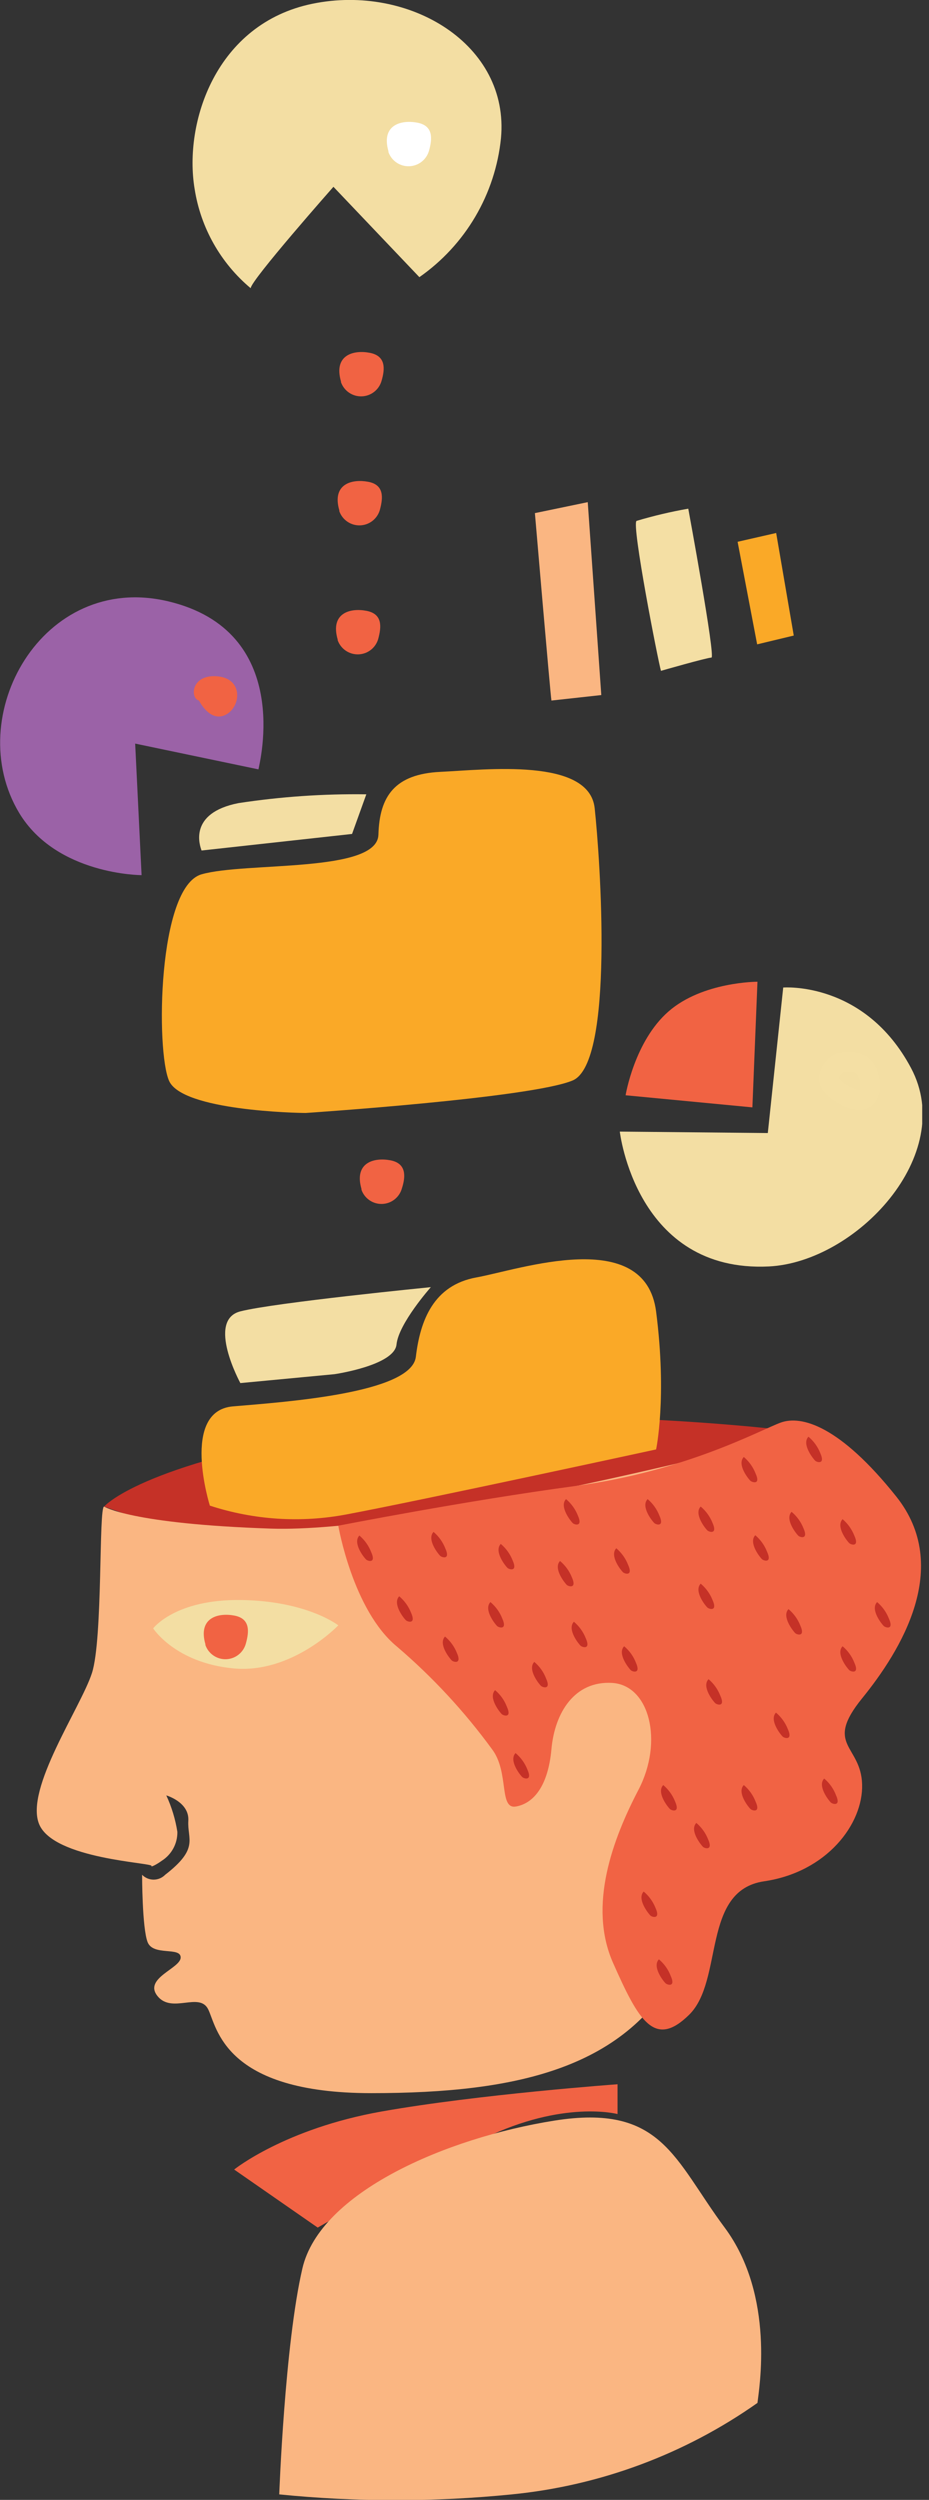
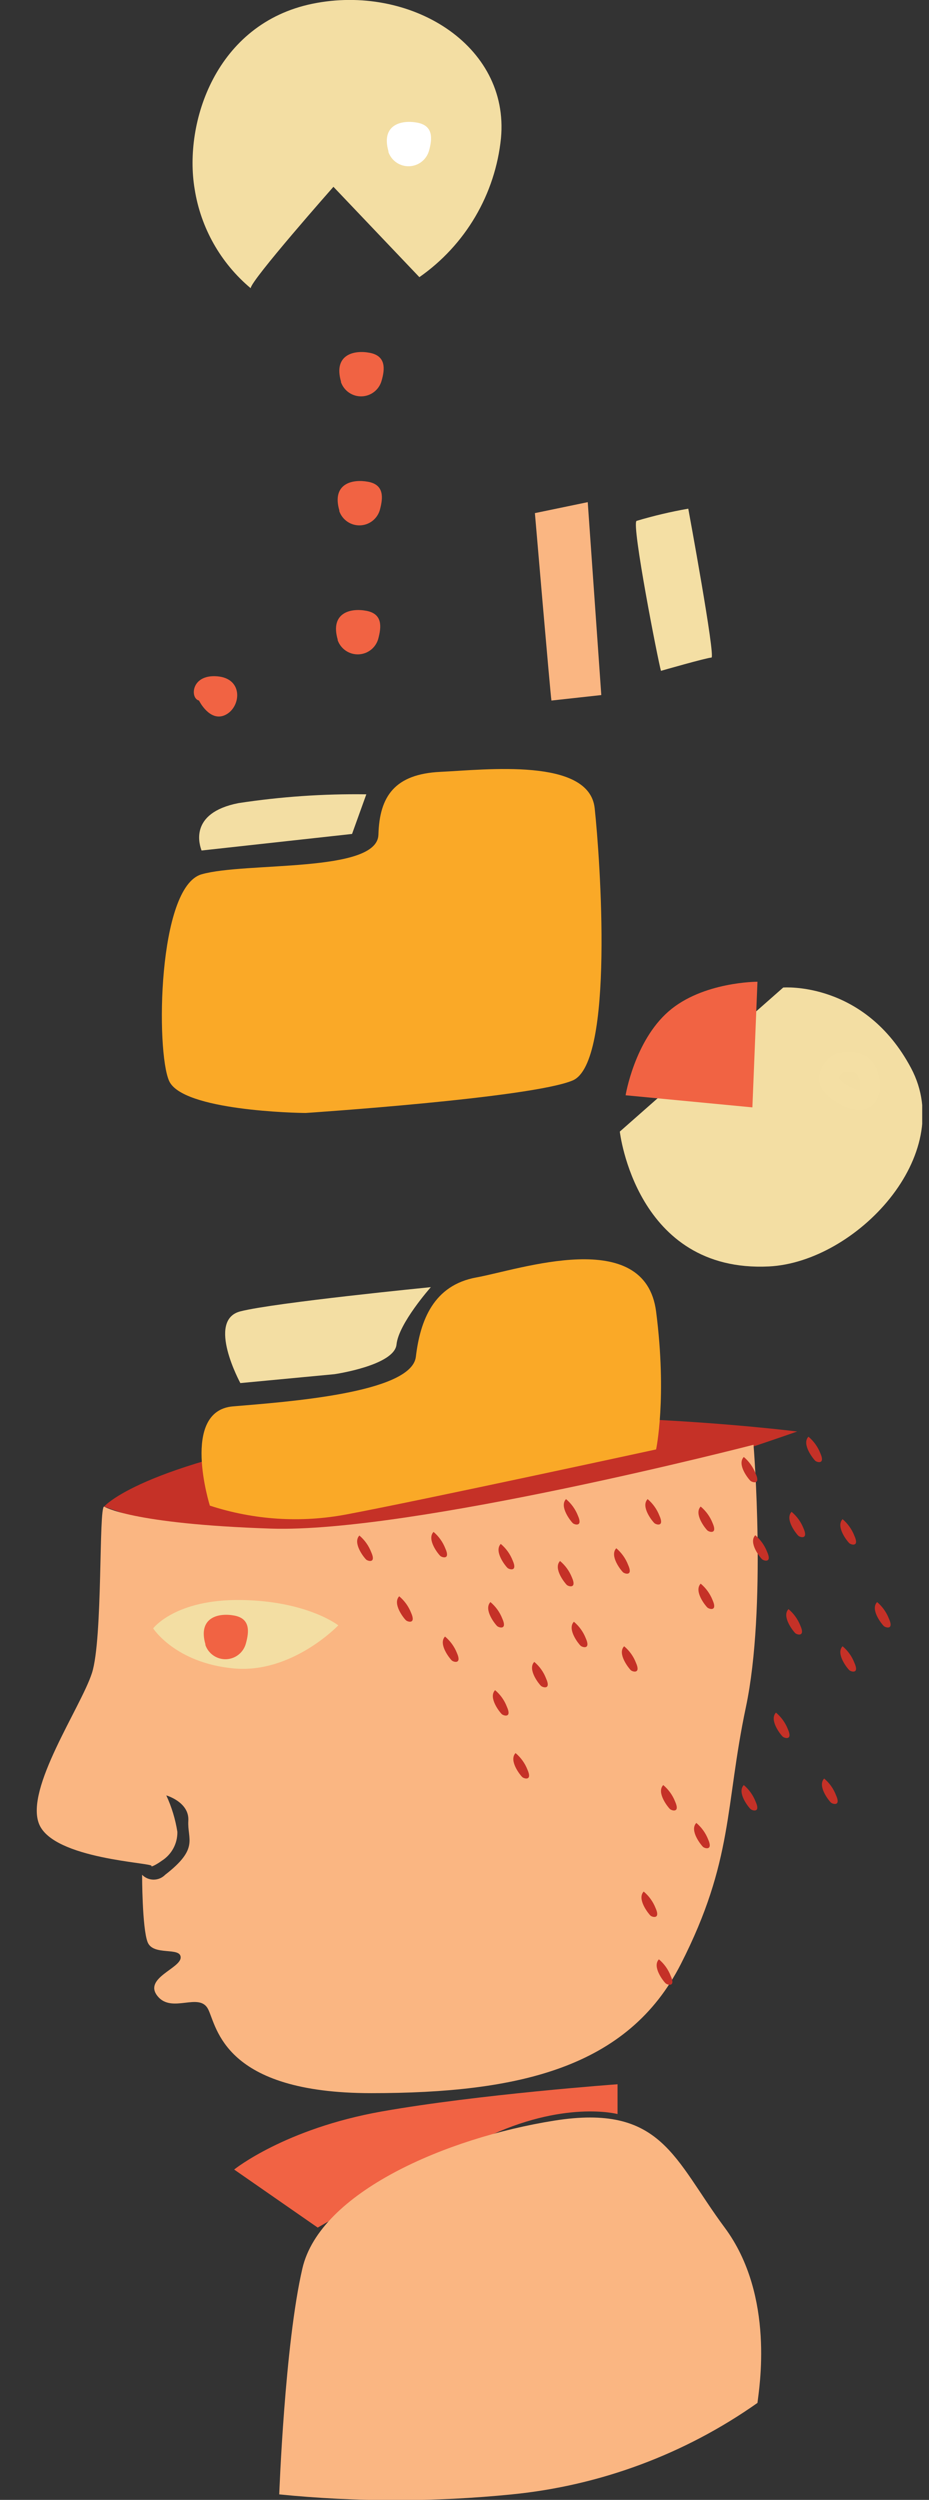
<svg xmlns="http://www.w3.org/2000/svg" width="119" height="320" viewBox="0 0 119 320" fill="none">
  <rect x="0" y="0" width="119" height="320" fill="#333333" stroke="none" />
  <g clip-path="url(#clip0_591_2358)">
    <path d="M13.34 192.848C13.34 192.848 17.858 187.469 43.333 183.243C68.809 179.017 102.114 183.243 102.114 183.243C102.114 183.243 65.775 195.988 51.878 197.63C38.836 199.001 25.652 197.365 13.34 192.848V192.848Z" fill="#C53127" />
    <path d="M13.34 192.848C12.625 192.848 13.195 209.779 11.777 214.164C10.36 218.549 3.166 228.975 5.008 233.492C6.849 238.01 19.686 238.433 19.408 238.857C19.289 239.03 19.924 238.765 20.733 238.182C21.352 237.787 21.861 237.24 22.209 236.593C22.557 235.946 22.733 235.22 22.72 234.486C22.467 232.873 21.99 231.303 21.302 229.822C21.302 229.822 24.27 230.67 24.124 233.068C23.978 235.466 25.542 236.592 21.157 239.983C20.964 240.18 20.734 240.336 20.481 240.443C20.227 240.55 19.955 240.605 19.68 240.605C19.404 240.605 19.132 240.55 18.878 240.443C18.625 240.336 18.395 240.18 18.202 239.983C18.202 239.983 18.202 246.766 18.904 248.595C19.607 250.423 23.144 249.164 23.144 250.568C23.144 251.973 18.335 253.218 20.176 255.51C22.018 257.802 25.542 254.94 26.668 257.206C27.794 259.471 28.642 267.936 47.559 267.936C66.477 267.936 80.44 264.691 87.21 251.416C93.98 238.142 92.853 231.24 95.543 218.535C98.232 205.831 96.523 184.939 96.523 184.939C96.523 184.939 52.686 196.266 34.709 195.67C16.732 195.074 13.34 192.848 13.34 192.848Z" fill="#FAB682" />
-     <path d="M43.334 195.299C43.334 195.299 45.175 206.109 50.845 210.772C55.4 214.66 59.486 219.066 63.02 223.901C65.272 226.855 63.854 231.664 66.12 231.24C68.385 230.816 70.213 228.59 70.637 223.901C71.061 219.211 73.605 215.144 78.4 215.422C83.196 215.7 85.024 222.907 81.778 229.12C78.533 235.334 75.274 243.918 78.533 251.271C81.792 258.623 83.832 262.279 88.283 257.894C92.734 253.509 89.833 241.997 97.875 240.818C105.916 239.639 110.579 233.479 110.433 228.405C110.288 223.331 105.505 223.463 110.433 217.396C115.362 211.329 122.012 200.598 114.805 191.563C107.598 182.528 102.67 181.124 99.994 182.104C97.318 183.084 87.899 188.304 73.724 190.212C59.549 192.119 43.334 195.299 43.334 195.299Z" fill="#F16344" />
    <path d="M19.62 208.44C19.62 208.44 22.455 204.678 30.921 204.811C39.386 204.943 43.334 208.056 43.334 208.056C43.334 208.056 37.412 214.269 29.927 213.567C22.442 212.865 19.62 208.44 19.62 208.44Z" fill="#F3DEA3" />
    <path d="M79.103 270.612C79.103 270.612 72.187 268.771 62.026 273.712C51.865 278.654 40.697 285.145 40.697 285.145L29.993 277.713C29.993 277.713 36.485 272.48 48.898 270.281C61.311 268.082 79.103 266.797 79.103 266.797V270.612Z" fill="#F16344" />
    <path d="M97.027 307.587C97.212 305.891 99.332 293.902 92.827 285.145C86.323 276.388 84.786 269.248 70.955 271.46C57.124 273.672 41.002 280.628 38.737 290.365C36.471 300.102 35.769 319.298 35.769 319.298C45.671 320.287 55.648 320.287 65.55 319.298C76.878 318.18 87.723 314.145 97.027 307.587V307.587Z" fill="#FAB682" />
    <path d="M26.88 192.729C26.88 192.729 23.077 180.594 29.847 180.024C36.617 179.454 52.713 178.342 53.269 173.678C53.825 169.015 55.535 164.511 61.032 163.517C66.53 162.524 82.626 156.894 84.044 167.889C85.461 178.885 84.044 185.535 84.044 185.535C84.044 185.535 54.117 192.027 44.38 193.855C38.545 194.96 32.525 194.572 26.88 192.729V192.729Z" fill="#FAA927" />
    <path d="M30.788 177.043C30.788 177.043 26.403 168.989 30.788 167.863C35.173 166.737 55.19 164.763 55.19 164.763C55.19 164.763 51.057 169.413 50.792 172.102C50.527 174.791 42.843 175.904 42.843 175.904L30.788 177.043Z" fill="#F3DEA3" />
-     <path d="M79.394 144.851L98.352 145.037L100.326 126.41C100.326 126.41 110.765 125.562 116.7 136.717C122.635 147.872 109.625 161.557 98.497 162.113C81.447 162.948 79.394 144.851 79.394 144.851Z" fill="#F3DEA3" />
+     <path d="M79.394 144.851L100.326 126.41C100.326 126.41 110.765 125.562 116.7 136.717C122.635 147.872 109.625 161.557 98.497 162.113C81.447 162.948 79.394 144.851 79.394 144.851Z" fill="#F3DEA3" />
    <path d="M110.076 142.069C109.193 142.031 108.333 141.776 107.572 141.327C105.863 140.413 104.922 139.3 104.922 138.029C104.965 137.415 105.156 136.82 105.479 136.296C105.802 135.773 106.248 135.335 106.777 135.021L107.082 134.889C108.301 134.531 110.685 134.385 111.877 136.081C112.725 137.287 113.202 139.817 111.997 141.235C111.754 141.501 111.457 141.714 111.126 141.858C110.794 142.001 110.437 142.073 110.076 142.069V142.069ZM108.009 137.287C107.744 137.499 107.479 137.803 107.492 137.962C107.506 138.121 107.771 138.545 108.817 139.075C109.864 139.605 110.142 139.512 110.142 139.512C110.286 138.839 110.163 138.136 109.798 137.552C109.519 137.088 108.552 137.181 108.009 137.287Z" fill="#F4DFA4" />
    <path d="M97.027 125.668L96.377 141.751L80.136 140.201C80.136 140.201 81.262 133.286 85.634 129.471C90.005 125.655 97.027 125.668 97.027 125.668Z" fill="#F16343" />
    <path d="M39.16 142.467C38.034 142.467 23.356 142.175 21.66 138.36C19.964 134.544 20.189 113.533 25.82 111.917C31.45 110.301 48.341 111.785 48.474 106.843C48.606 101.902 50.593 99.08 56.422 98.802C62.251 98.524 75.472 96.96 76.175 103.452C76.877 109.943 78.718 136.055 73.353 138.307C67.987 140.559 39.16 142.467 39.16 142.467Z" fill="#FAA927" />
    <path d="M25.82 108.87C25.608 108.301 24.058 104.075 30.549 102.803C35.967 101.977 41.444 101.6 46.924 101.677L45.096 106.751L25.82 108.87Z" fill="#F3DEA3" />
    <path d="M70.637 89.674C70.492 88.826 68.518 65.682 68.518 65.682L75.287 64.278L77.023 88.972L70.637 89.674Z" fill="#FAB682" />
    <path d="M84.666 85.872C84.322 84.733 80.864 67.1 81.54 66.676C83.716 66.027 85.927 65.505 88.164 65.113C88.164 65.113 91.688 84.176 91.131 84.176C90.575 84.176 84.666 85.872 84.666 85.872Z" fill="#F4DFA4" />
-     <path d="M96.987 82.481L94.483 69.352L99.424 68.226L101.676 81.355L96.987 82.481Z" fill="#FAA927" />
-     <path d="M33.106 98.484C33.239 97.716 37.624 80.785 21.528 76.97C5.432 73.154 -4.968 91.714 2.464 104.075C7.273 112.023 18.136 112.023 18.136 112.023L17.315 95.185L33.106 98.484Z" fill="#9B62A7" />
    <path d="M25.489 89.674C24.323 89.396 24.455 86.283 27.847 86.574C31.238 86.866 30.867 90.549 28.867 91.516C26.866 92.483 25.489 89.674 25.489 89.674Z" fill="#F16343" />
    <path d="M48.447 81.792C48.287 82.347 47.955 82.837 47.499 83.191C47.042 83.545 46.486 83.746 45.908 83.763C45.331 83.781 44.763 83.615 44.286 83.289C43.809 82.963 43.448 82.495 43.254 81.951V81.858C42.273 78.467 44.857 77.791 46.937 78.188C49.017 78.586 48.871 80.228 48.447 81.792Z" fill="#F16343" />
-     <path d="M51.481 152.124C51.326 152.681 50.998 153.175 50.543 153.532C50.089 153.89 49.532 154.093 48.954 154.112C48.376 154.132 47.807 153.966 47.33 153.639C46.853 153.313 46.492 152.842 46.301 152.296V152.19C45.334 148.812 47.904 148.137 49.984 148.521C52.064 148.905 51.984 150.561 51.481 152.124Z" fill="#F16343" />
    <path d="M31.49 210.401C31.335 210.958 31.007 211.452 30.552 211.809C30.098 212.167 29.541 212.37 28.963 212.389C28.385 212.409 27.816 212.243 27.339 211.916C26.862 211.59 26.501 211.119 26.31 210.573V210.467C25.343 207.089 27.913 206.414 29.993 206.798C32.073 207.182 31.927 208.838 31.49 210.401Z" fill="#F16343" />
    <path d="M48.659 65.272C48.5 65.827 48.17 66.318 47.714 66.674C47.259 67.029 46.703 67.231 46.125 67.25C45.548 67.27 44.979 67.105 44.501 66.78C44.023 66.456 43.661 65.988 43.466 65.444V65.338C42.486 61.947 45.069 61.284 47.149 61.669C49.229 62.053 49.083 63.709 48.659 65.272Z" fill="#F16343" />
    <path d="M48.871 48.765C48.711 49.32 48.379 49.81 47.923 50.164C47.466 50.519 46.91 50.719 46.332 50.737C45.755 50.754 45.187 50.588 44.71 50.263C44.233 49.937 43.871 49.468 43.678 48.924V48.831C42.697 45.44 45.281 44.764 47.361 45.162C49.441 45.559 49.334 47.202 48.871 48.765Z" fill="#F16343" />
    <path d="M32.112 36.895C32.112 35.901 42.711 23.912 42.711 23.912L53.72 35.478C56.638 33.44 59.082 30.797 60.886 27.729C62.69 24.661 63.811 21.24 64.172 17.699C65.298 5.697 52.448 -2.067 40.035 0.477C27.622 3.021 23.515 15.725 24.932 24.191C25.707 29.156 28.259 33.67 32.112 36.895V36.895Z" fill="#F3DEA3" />
    <path d="M54.952 19.302C54.793 19.858 54.463 20.348 54.007 20.704C53.552 21.059 52.996 21.261 52.418 21.281C51.841 21.3 51.272 21.135 50.794 20.811C50.316 20.486 49.954 20.018 49.759 19.474V19.368C48.792 15.99 51.362 15.314 53.442 15.699C55.522 16.083 55.389 17.752 54.952 19.302Z" fill="white" />
    <path d="M46.036 196.557C45.122 197.511 46.659 199.419 46.897 199.631C47.136 199.843 48.222 200.16 47.546 198.677C47.227 197.856 46.708 197.127 46.036 196.557V196.557Z" fill="#C53127" />
    <path d="M63.417 216.349C62.503 217.303 64.04 219.211 64.278 219.423C64.516 219.635 65.603 219.953 64.927 218.469C64.612 217.645 64.093 216.916 63.417 216.349V216.349Z" fill="#C53127" />
    <path d="M55.535 196.094C54.62 197.047 56.157 198.955 56.396 199.167C56.634 199.379 57.721 199.697 57.045 198.213C56.725 197.392 56.206 196.664 55.535 196.094V196.094Z" fill="#C53127" />
    <path d="M79.95 210.732C79.023 211.673 80.573 213.581 80.798 213.793C81.023 214.005 82.123 214.323 81.46 212.839C81.143 212.02 80.624 211.296 79.95 210.732V210.732Z" fill="#C53127" />
-     <path d="M90.761 214.945C89.833 215.899 91.383 217.807 91.622 218.019C91.86 218.231 92.947 218.548 92.271 217.065C91.951 216.244 91.432 215.515 90.761 214.945V214.945Z" fill="#C53127" />
    <path d="M84.958 228.498C84.044 229.451 85.581 231.359 85.819 231.571C86.058 231.783 87.144 232.101 86.481 230.617C86.158 229.795 85.635 229.066 84.958 228.498V228.498Z" fill="#C53127" />
    <path d="M68.438 212.733C67.524 213.687 69.061 215.594 69.299 215.806C69.537 216.018 70.624 216.336 69.948 214.852C69.633 214.029 69.114 213.299 68.438 212.733V212.733Z" fill="#C53127" />
    <path d="M64.146 197.63C63.232 198.584 64.769 200.492 65.007 200.704C65.246 200.916 66.332 201.234 65.669 199.75C65.346 198.927 64.823 198.199 64.146 197.63V197.63Z" fill="#C53127" />
    <path d="M89.754 202.718C88.84 203.671 90.376 205.566 90.615 205.778C90.853 205.99 91.94 206.308 91.277 204.824C90.952 204.006 90.429 203.282 89.754 202.718V202.718Z" fill="#C53127" />
    <path d="M101.001 205.976C100.087 206.93 101.637 208.838 101.862 209.05C102.087 209.262 103.187 209.58 102.524 208.096C102.201 207.273 101.677 206.545 101.001 205.976V205.976Z" fill="#C53127" />
    <path d="M73.512 207.593C72.598 208.546 74.135 210.454 74.373 210.666C74.612 210.878 75.698 211.196 75.036 209.712C74.713 208.89 74.189 208.161 73.512 207.593V207.593Z" fill="#C53127" />
    <path d="M62.821 205.075C61.907 206.029 63.444 207.937 63.682 208.149C63.921 208.361 65.007 208.679 64.345 207.195C64.022 206.373 63.498 205.644 62.821 205.075V205.075Z" fill="#C53127" />
    <path d="M78.944 198.187C78.03 199.141 79.566 201.048 79.805 201.26C80.043 201.472 81.13 201.79 80.454 200.306C80.135 199.485 79.615 198.757 78.944 198.187V198.187Z" fill="#C53127" />
    <path d="M89.754 192.848C88.84 193.788 90.376 195.696 90.615 195.908C90.853 196.12 91.94 196.438 91.277 194.954C90.952 194.137 90.429 193.413 89.754 192.848V192.848Z" fill="#C53127" />
    <path d="M103.558 183.906C102.644 184.859 104.194 186.767 104.419 186.979C104.644 187.191 105.744 187.509 105.081 186.025C104.758 185.203 104.235 184.474 103.558 183.906V183.906Z" fill="#C53127" />
    <path d="M101.398 193.523C100.484 194.477 102.034 196.372 102.259 196.584C102.485 196.796 103.584 197.114 102.922 195.63C102.597 194.812 102.073 194.088 101.398 193.523V193.523Z" fill="#C53127" />
    <path d="M107.93 194.464C107.015 195.418 108.552 197.326 108.791 197.538C109.029 197.75 110.115 198.068 109.44 196.584C109.12 195.763 108.601 195.034 107.93 194.464V194.464Z" fill="#C53127" />
    <path d="M112.354 205.075C111.427 206.029 112.977 207.937 113.216 208.149C113.454 208.361 114.54 208.679 113.865 207.195C113.545 206.374 113.026 205.645 112.354 205.075V205.075Z" fill="#C53127" />
    <path d="M82.454 242.13C81.54 243.083 83.09 244.991 83.315 245.203C83.54 245.415 84.64 245.72 83.977 244.249C83.654 243.427 83.13 242.698 82.454 242.13V242.13Z" fill="#C53127" />
    <path d="M99.398 219.224C98.484 220.178 100.021 222.086 100.259 222.298C100.497 222.51 101.584 222.828 100.921 221.344C100.598 220.521 100.074 219.793 99.398 219.224V219.224Z" fill="#C53127" />
    <path d="M105.572 227.663C104.658 228.617 106.194 230.525 106.433 230.737C106.671 230.949 107.758 231.266 107.082 229.783C106.767 228.959 106.247 228.23 105.572 227.663V227.663Z" fill="#C53127" />
    <path d="M107.93 210.732C107.015 211.673 108.552 213.581 108.791 213.793C109.029 214.005 110.115 214.323 109.44 212.839C109.123 212.02 108.603 211.296 107.93 210.732V210.732Z" fill="#C53127" />
    <path d="M96.748 196.518C95.834 197.471 97.371 199.379 97.61 199.591C97.848 199.803 98.934 200.121 98.259 198.637C97.939 197.816 97.42 197.088 96.748 196.518V196.518Z" fill="#C53127" />
    <path d="M95.278 228.498C94.351 229.451 95.901 231.359 96.139 231.571C96.378 231.783 97.464 232.101 96.788 230.617C96.469 229.796 95.95 229.068 95.278 228.498V228.498Z" fill="#C53127" />
    <path d="M84.402 250.807C83.488 251.761 85.024 253.668 85.263 253.88C85.501 254.092 86.588 254.41 85.912 252.927C85.597 252.103 85.077 251.373 84.402 250.807V250.807Z" fill="#C53127" />
    <path d="M89.197 233.346C88.27 234.3 89.82 236.194 90.045 236.406C90.27 236.618 91.37 236.936 90.708 235.453C90.386 234.636 89.867 233.912 89.197 233.346V233.346Z" fill="#C53127" />
    <path d="M95.278 186.502C94.351 187.456 95.901 189.364 96.139 189.562C96.378 189.761 97.464 190.092 96.788 188.622C96.469 187.801 95.95 187.072 95.278 186.502Z" fill="#C53127" />
    <path d="M82.957 191.894C82.03 192.848 83.58 194.756 83.819 194.968C84.057 195.18 85.143 195.497 84.468 194.014C84.148 193.193 83.629 192.464 82.957 191.894V191.894Z" fill="#C53127" />
    <path d="M72.505 191.894C71.591 192.848 73.141 194.756 73.366 194.968C73.591 195.18 74.691 195.497 74.029 194.014C73.706 193.191 73.182 192.463 72.505 191.894V191.894Z" fill="#C53127" />
    <path d="M71.737 199.816C70.823 200.77 72.373 202.664 72.598 202.876C72.823 203.088 73.922 203.406 73.26 201.923C72.935 201.105 72.412 200.381 71.737 199.816V199.816Z" fill="#C53127" />
    <path d="M66.04 224.404C65.126 225.358 66.663 227.266 66.901 227.478C67.139 227.69 68.226 228.007 67.563 226.524C67.24 225.701 66.717 224.973 66.04 224.404V224.404Z" fill="#C53127" />
    <path d="M51.137 204.334C50.222 205.288 51.759 207.195 51.998 207.407C52.236 207.619 53.322 207.937 52.66 206.453C52.337 205.631 51.813 204.902 51.137 204.334V204.334Z" fill="#C53127" />
    <path d="M57.005 209.487C56.091 210.441 57.641 212.335 57.866 212.547C58.092 212.759 59.191 213.077 58.529 211.593C58.204 210.776 57.68 210.052 57.005 209.487V209.487Z" fill="#C53127" />
  </g>
  <defs>
    <clipPath id="clip0_591_2358">
      <rect width="118.13" height="320" fill="white" />
    </clipPath>
  </defs>
</svg>